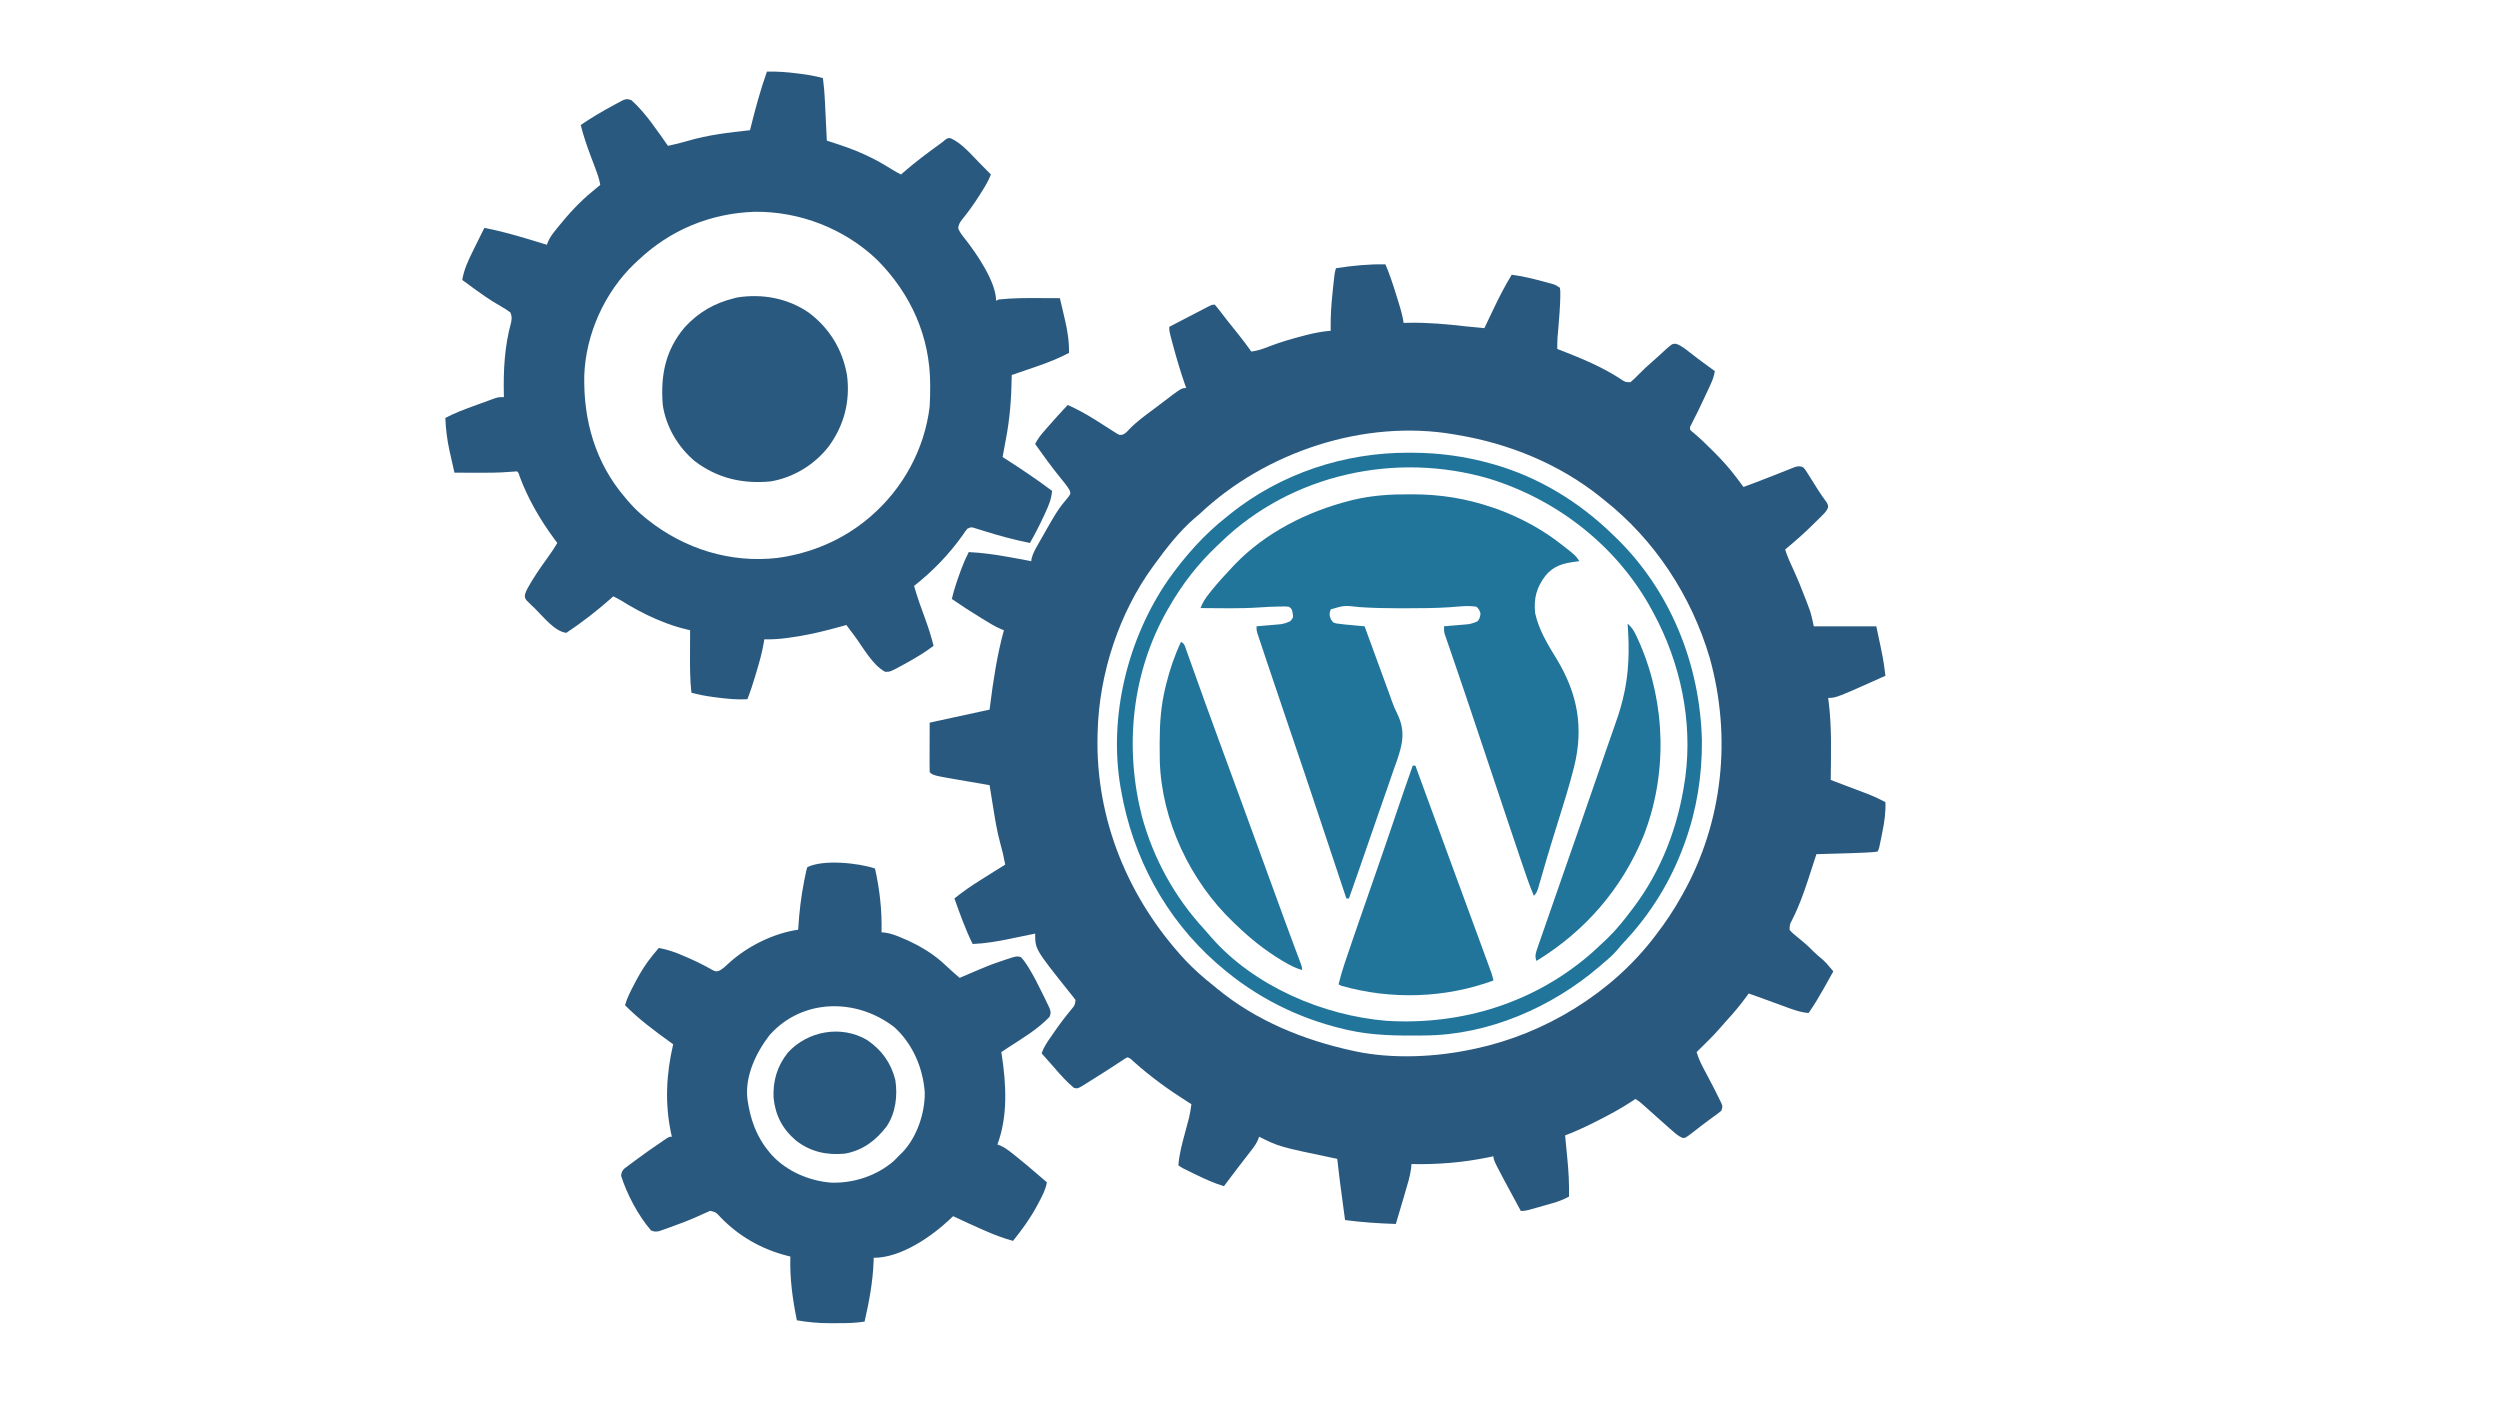
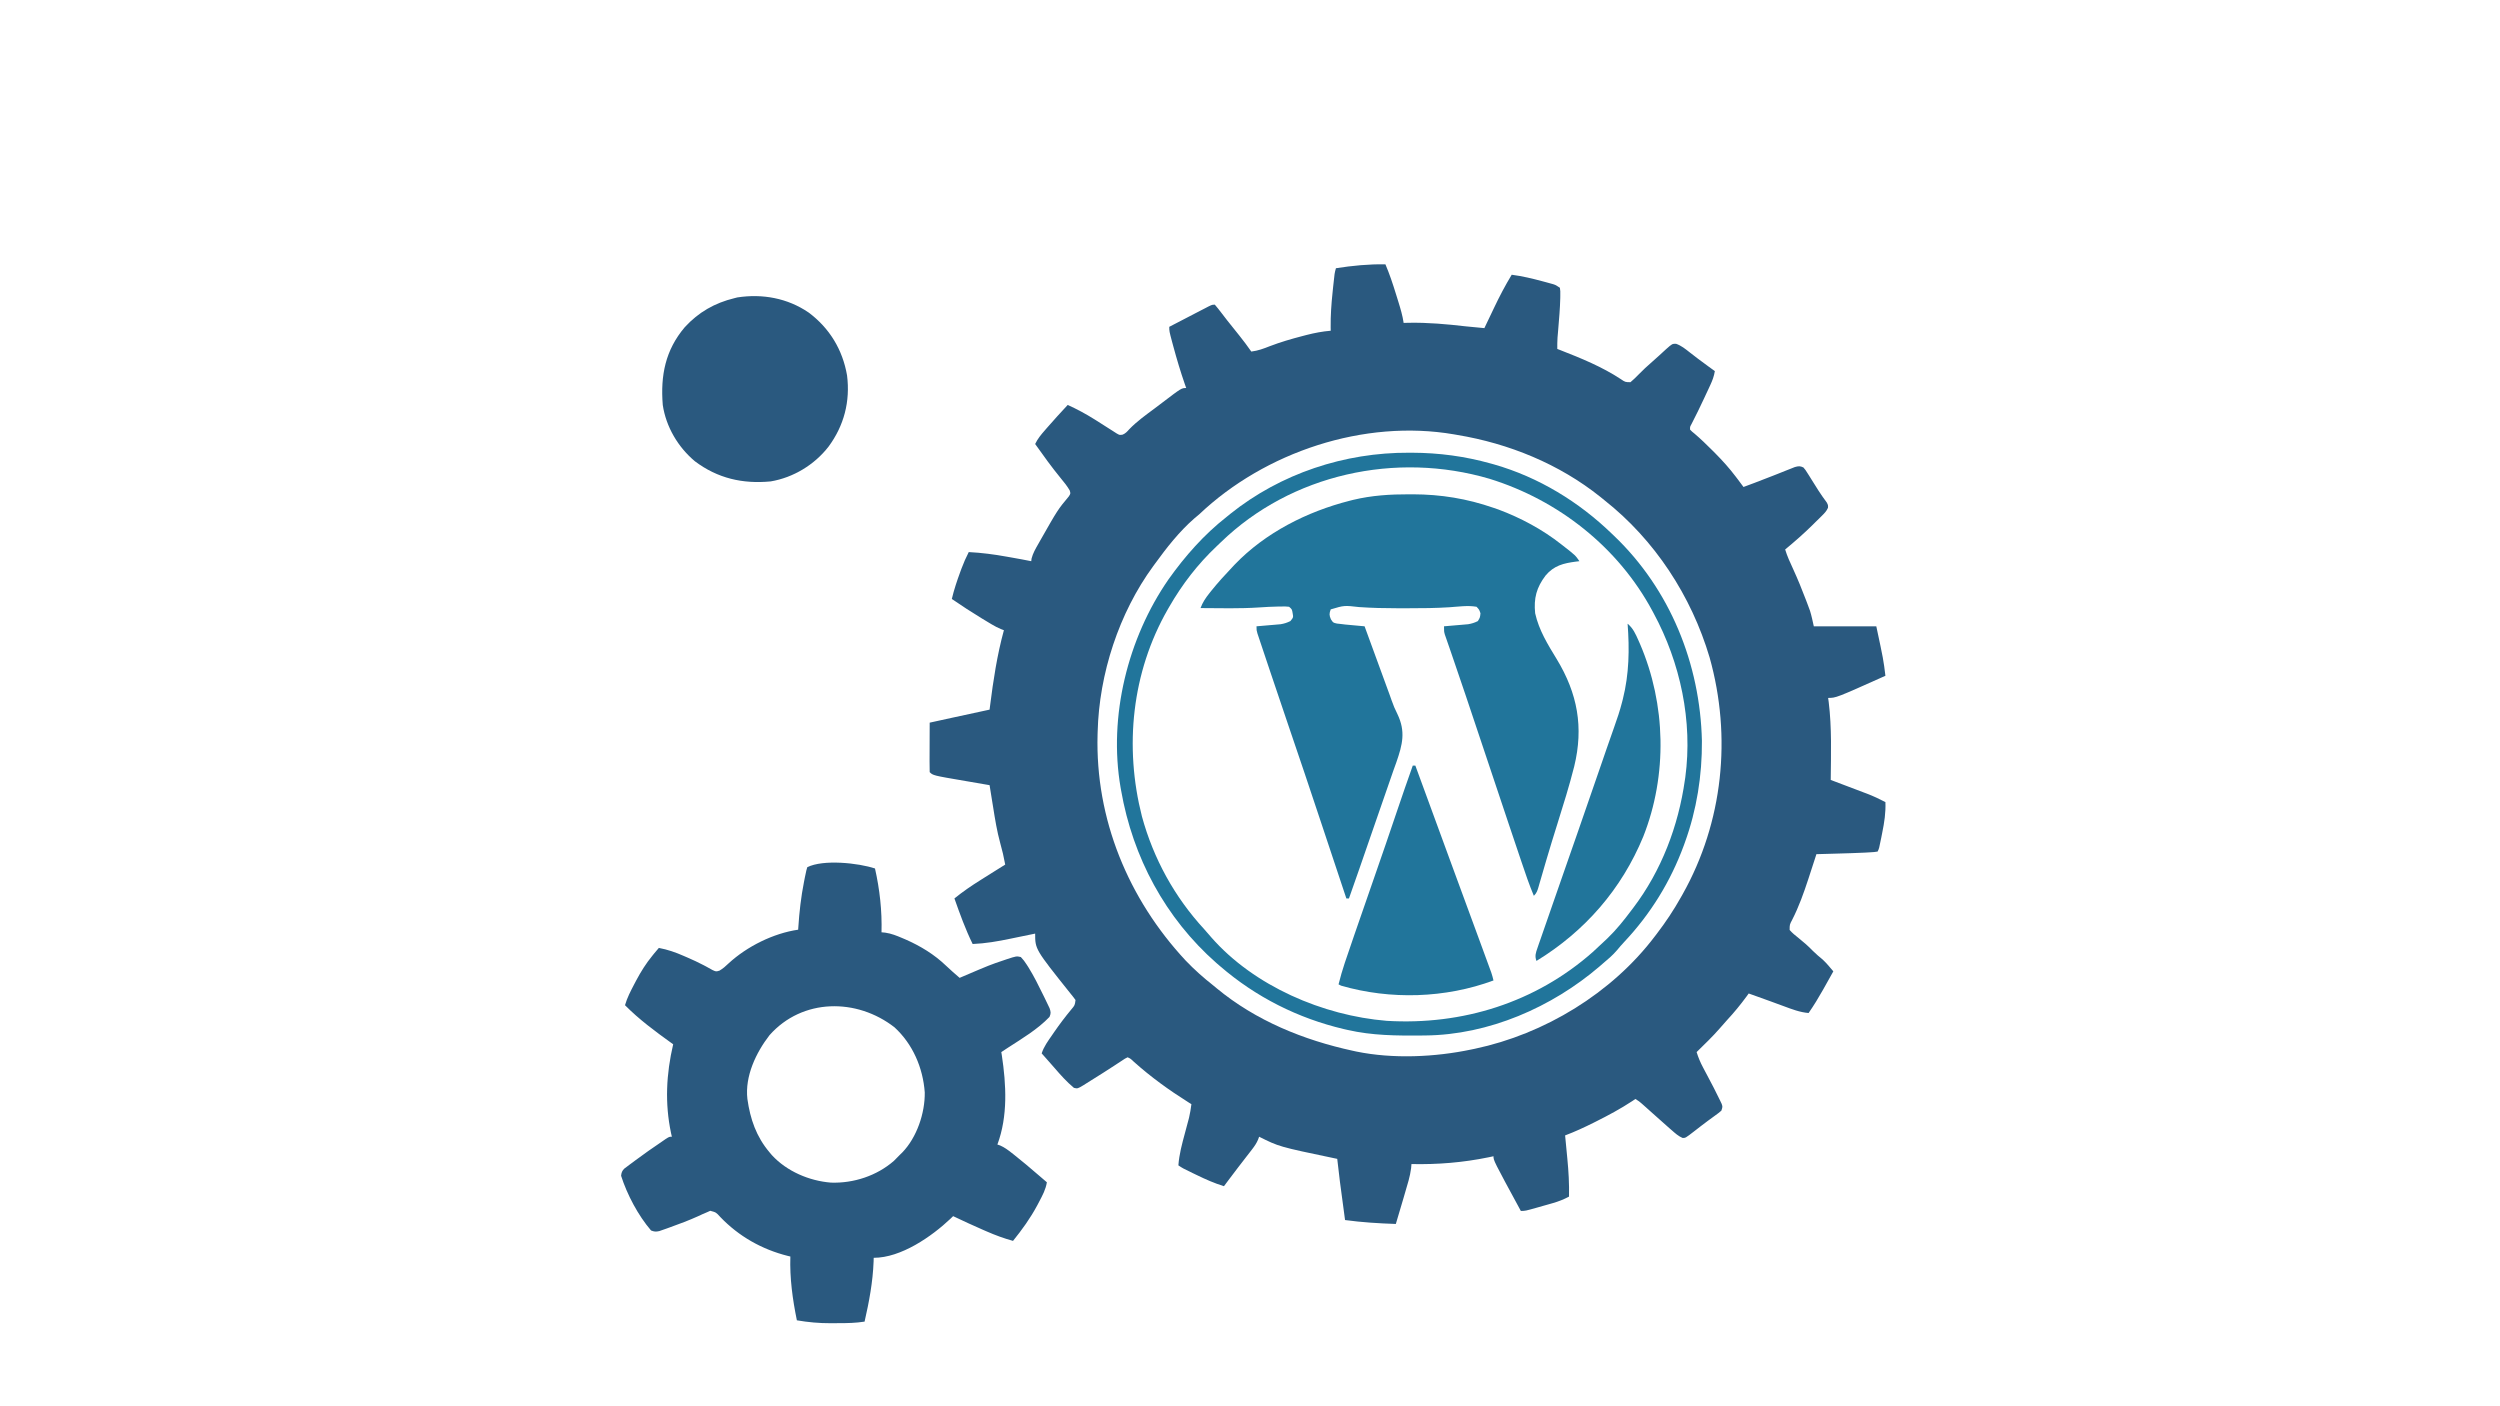
<svg xmlns="http://www.w3.org/2000/svg" version="1.1" width="1920" height="1080">
  <path d="M0 0 C3.175 7.462 5.711 15.066 8.092 22.815 C8.691 24.763 9.299 26.708 9.908 28.652 C11.593 34.098 13.171 39.35 14 45 C15.252 44.965 16.503 44.93 17.793 44.895 C32.597 44.622 47.032 45.936 61.728 47.636 C66.479 48.164 71.237 48.594 76 49 C76.387 48.184 76.775 47.369 77.174 46.528 C78.644 43.44 80.119 40.354 81.597 37.269 C82.23 35.945 82.861 34.621 83.49 33.295 C87.617 24.607 91.999 16.227 97 8 C105.042 9.063 112.738 10.882 120.562 13 C121.538 13.261 122.514 13.522 123.52 13.792 C124.443 14.046 125.366 14.3 126.316 14.562 C127.146 14.791 127.976 15.019 128.83 15.254 C131 16 131 16 134 18 C134.363 20.562 134.363 20.562 134.312 24 C134.304 24.633 134.296 25.266 134.287 25.918 C134.101 33.956 133.385 41.977 132.712 49.986 C132.622 51.065 132.531 52.143 132.438 53.254 C132.354 54.216 132.27 55.179 132.184 56.17 C131.992 59.121 131.969 62.043 132 65 C133.241 65.476 133.241 65.476 134.508 65.961 C150.444 72.191 166.377 78.702 180.722 88.128 C184.191 90.497 184.191 90.497 188.195 90.527 C190.337 88.714 192.309 86.841 194.25 84.812 C197.651 81.334 201.125 78.063 204.816 74.898 C208.473 71.72 212.019 68.419 215.582 65.137 C220.273 60.991 220.273 60.991 223.211 61.027 C227.275 62.445 230.262 64.921 233.625 67.562 C235.044 68.653 236.463 69.743 237.883 70.832 C238.578 71.369 239.273 71.906 239.989 72.459 C242.791 74.606 245.64 76.681 248.5 78.75 C249.815 79.701 249.815 79.701 251.156 80.672 C251.765 81.11 252.373 81.548 253 82 C252.371 85.925 251.164 89.155 249.488 92.754 C248.977 93.857 248.466 94.959 247.939 96.096 C247.134 97.812 247.134 97.812 246.312 99.562 C245.795 100.679 245.277 101.796 244.744 102.947 C241.654 109.585 238.447 116.145 235.091 122.652 C233.86 124.871 233.86 124.871 234 127 C235.485 128.509 235.485 128.509 237.441 130.078 C242.16 134.094 246.56 138.368 250.938 142.75 C252.123 143.937 252.123 143.937 253.333 145.148 C258.956 150.83 264.184 156.611 269 163 C269.615 163.806 270.23 164.611 270.863 165.441 C272.257 167.284 273.637 169.135 275 171 C277.126 170.21 279.25 169.418 281.375 168.625 C282.062 168.37 282.75 168.114 283.458 167.851 C288.231 166.068 292.976 164.223 297.711 162.34 C298.872 161.882 300.033 161.424 301.229 160.953 C303.56 160.032 305.888 159.103 308.212 158.165 C309.292 157.74 310.372 157.316 311.484 156.879 C312.451 156.493 313.417 156.107 314.413 155.709 C317.209 154.943 318.394 154.76 321 156 C322.552 157.807 322.552 157.807 324.023 160.156 C324.57 161.015 325.117 161.873 325.68 162.758 C326.239 163.663 326.799 164.568 327.375 165.5 C328.486 167.261 329.598 169.021 330.711 170.781 C331.251 171.65 331.791 172.519 332.347 173.414 C334.448 176.701 336.712 179.863 339.018 183.01 C340 185 340 185 339.892 187.001 C338.744 189.574 337.252 191.103 335.246 193.082 C334.473 193.85 333.701 194.617 332.904 195.408 C332.09 196.202 331.276 196.995 330.438 197.812 C329.257 198.985 329.257 198.985 328.053 200.182 C321.33 206.815 314.282 212.993 307 219 C308.584 224.193 310.777 228.968 313.062 233.875 C316.645 241.708 319.899 249.628 322.938 257.688 C323.503 259.173 323.503 259.173 324.08 260.689 C324.434 261.641 324.788 262.593 325.152 263.574 C325.462 264.405 325.771 265.236 326.09 266.093 C327.311 269.992 328.114 274.011 329 278 C344.84 278 360.68 278 377 278 C382.474 303.642 382.474 303.642 384 316 C346.061 333 346.061 333 340 333 C340.144 334.029 340.289 335.057 340.438 336.117 C342.888 355.975 342.18 376.032 342 396 C342.988 396.373 343.976 396.746 344.994 397.13 C348.693 398.527 352.39 399.93 356.087 401.334 C357.681 401.939 359.275 402.542 360.87 403.144 C363.175 404.014 365.478 404.889 367.781 405.766 C368.484 406.029 369.186 406.293 369.91 406.565 C374.775 408.424 379.371 410.613 384 413 C384.325 421.118 383.183 428.553 381.562 436.5 C381.217 438.267 381.217 438.267 380.865 440.07 C379.157 448.686 379.157 448.686 378 451 C375.451 451.394 375.451 451.394 372.023 451.59 C370.753 451.663 369.483 451.736 368.175 451.812 C360.994 452.151 353.811 452.369 346.625 452.562 C345.099 452.606 343.573 452.649 342.047 452.693 C338.365 452.799 334.682 452.9 331 453 C330.684 453.986 330.367 454.972 330.041 455.987 C328.563 460.58 327.066 465.166 325.562 469.75 C325.294 470.571 325.025 471.393 324.747 472.239 C321.235 482.916 317.549 493.331 312.416 503.362 C310.428 507.12 310.428 507.12 310.449 511.23 C312.5 513.57 314.729 515.404 317.188 517.312 C321.153 520.467 324.809 523.675 328.32 527.32 C330.717 529.717 333.302 531.87 335.91 534.031 C338.858 536.808 341.409 539.892 344 543 C341.964 546.649 339.92 550.294 337.875 553.938 C337.305 554.959 336.735 555.981 336.148 557.033 C332.677 563.206 329.035 569.179 325 575 C318.235 574.423 312.27 572.105 305.938 569.75 C303.708 568.933 301.479 568.117 299.25 567.301 C298.179 566.906 297.108 566.511 296.004 566.104 C292.157 564.69 288.3 563.309 284.438 561.938 C283.364 561.555 282.29 561.172 281.184 560.777 C280.463 560.521 279.742 560.264 279 560 C278.466 560.739 277.933 561.477 277.383 562.238 C272.669 568.657 267.753 574.657 262.32 580.496 C260.405 582.563 258.568 584.661 256.75 586.812 C251.207 593.214 245.021 599.054 239 605 C240.282 609.132 241.835 612.849 243.863 616.668 C244.421 617.727 244.978 618.786 245.553 619.877 C246.133 620.969 246.714 622.062 247.312 623.188 C250.633 629.448 253.933 635.714 256.98 642.113 C257.603 643.419 257.603 643.419 258.239 644.751 C259 647 259 647 258 650 C255.734 651.91 255.734 651.91 252.75 654.062 C251.662 654.856 250.575 655.65 249.488 656.445 C248.919 656.859 248.35 657.274 247.764 657.7 C244.22 660.311 240.756 663.027 237.278 665.725 C230.436 671.015 230.436 671.015 228.195 670.938 C224.947 669.55 222.5 667.307 219.875 665 C219.016 664.259 219.016 664.259 218.14 663.503 C213.806 659.749 209.535 655.926 205.289 652.074 C203.06 650.055 200.818 648.052 198.562 646.062 C197.945 645.517 197.328 644.972 196.691 644.41 C194.844 642.819 194.844 642.819 192 641 C191.17 641.559 190.34 642.119 189.484 642.695 C180.525 648.578 171.206 653.596 161.625 658.375 C160.727 658.825 160.727 658.825 159.811 659.284 C152.659 662.859 145.486 666.187 138 669 C138.091 669.926 138.182 670.853 138.275 671.807 C138.616 675.314 138.951 678.822 139.282 682.33 C139.425 683.835 139.57 685.34 139.718 686.845 C140.676 696.607 141.211 706.181 141 716 C136.868 718.191 132.89 719.764 128.395 721.043 C127.164 721.394 125.934 721.746 124.666 722.107 C124.033 722.285 123.401 722.462 122.749 722.644 C120.805 723.19 118.864 723.745 116.924 724.303 C107.401 727 107.401 727 104 727 C83 688.284 83 688.284 83 685 C81.751 685.266 80.502 685.531 79.215 685.805 C59.534 689.852 40.075 691.422 20 691 C19.915 692.034 19.83 693.068 19.742 694.133 C18.937 700.554 16.945 706.683 15.125 712.875 C14.773 714.091 14.421 715.306 14.059 716.559 C12.078 723.384 10.057 730.197 8 737 C-5.092 736.551 -18.017 735.773 -31 734 C-35.239 702.609 -35.239 702.609 -37 687 C-37.798 686.835 -38.595 686.67 -39.417 686.5 C-81.714 677.643 -81.714 677.643 -97 670 C-97.26 670.729 -97.521 671.458 -97.789 672.209 C-99.034 675.079 -100.466 677.192 -102.379 679.66 C-103.049 680.531 -103.72 681.402 -104.41 682.3 C-105.12 683.212 -105.831 684.123 -106.562 685.062 C-108.012 686.942 -109.461 688.823 -110.91 690.703 C-111.612 691.61 -112.313 692.517 -113.036 693.451 C-115.553 696.717 -118.034 700.008 -120.5 703.312 C-121.191 704.237 -121.882 705.161 -122.594 706.113 C-123.058 706.736 -123.522 707.359 -124 708 C-131.301 705.761 -138.014 702.776 -144.875 699.438 C-145.906 698.943 -146.938 698.449 -148 697.939 C-155.563 694.291 -155.563 694.291 -159 692 C-158.398 683.518 -156.2 675.549 -154 667.375 C-153.443 665.297 -152.889 663.219 -152.339 661.139 C-151.841 659.257 -151.337 657.377 -150.832 655.498 C-150.002 652.007 -149.451 648.557 -149 645 C-149.802 644.501 -150.604 644.002 -151.43 643.488 C-166.198 634.204 -180.147 624.12 -193.156 612.484 C-195.718 610.036 -195.718 610.036 -198 609 C-200.099 610.031 -200.099 610.031 -202.41 611.613 C-203.76 612.49 -203.76 612.49 -205.137 613.385 C-206.103 614.021 -207.068 614.657 -208.062 615.312 C-210.06 616.602 -212.059 617.89 -214.059 619.176 C-215.057 619.82 -216.056 620.464 -217.085 621.127 C-221.239 623.796 -225.409 626.431 -229.625 629 C-230.316 629.439 -231.007 629.877 -231.719 630.329 C-236.394 633.143 -236.394 633.143 -239.223 632.477 C-244.747 627.887 -249.514 622.531 -254.191 617.098 C-256.25 614.71 -258.341 612.354 -260.438 610 C-261.117 609.237 -261.796 608.474 -262.496 607.688 C-262.992 607.131 -263.489 606.574 -264 606 C-262.305 600.769 -259.161 596.54 -256.062 592.062 C-255.489 591.227 -254.916 590.391 -254.325 589.529 C-250.206 583.581 -245.885 577.837 -241.252 572.278 C-238.536 569.081 -238.536 569.081 -238 565 C-239.329 563.158 -240.742 561.377 -242.188 559.625 C-269 526.029 -269 526.029 -269 514 C-269.992 514.207 -270.984 514.414 -272.007 514.627 C-275.749 515.405 -279.494 516.172 -283.24 516.936 C-284.849 517.266 -286.458 517.598 -288.066 517.934 C-297.726 519.948 -307.117 521.58 -317 522 C-322.565 510.644 -326.8 498.915 -331 487 C-324.591 481.804 -317.929 477.248 -310.938 472.875 C-309.996 472.281 -309.054 471.686 -308.084 471.074 C-305.393 469.377 -302.697 467.687 -300 466 C-299.187 465.491 -298.374 464.982 -297.536 464.458 C-295.691 463.305 -293.846 462.152 -292 461 C-293.011 455.344 -294.304 449.84 -295.875 444.312 C-298.335 435.341 -299.794 426.24 -301.25 417.062 C-301.52 415.396 -301.791 413.73 -302.062 412.064 C-302.716 408.044 -303.361 404.023 -304 400 C-304.972 399.834 -305.945 399.668 -306.947 399.497 C-310.606 398.87 -314.264 398.237 -317.922 397.601 C-319.496 397.329 -321.07 397.058 -322.644 396.79 C-347.445 392.555 -347.445 392.555 -350 390 C-350.089 387.188 -350.115 384.401 -350.098 381.59 C-350.096 380.748 -350.095 379.906 -350.093 379.038 C-350.088 376.338 -350.075 373.638 -350.062 370.938 C-350.057 369.111 -350.053 367.285 -350.049 365.459 C-350.038 360.973 -350.021 356.486 -350 352 C-345.699 351.058 -341.398 350.116 -337.097 349.174 C-335.641 348.855 -334.184 348.536 -332.728 348.217 C-323.157 346.12 -313.582 344.044 -304 342 C-303.88 341.04 -303.76 340.081 -303.636 339.092 C-301.149 319.405 -298.246 300.179 -293 281 C-293.736 280.721 -294.471 280.442 -295.229 280.154 C-297.756 279.102 -299.991 277.934 -302.336 276.531 C-303.552 275.805 -303.552 275.805 -304.792 275.063 C-305.644 274.548 -306.497 274.032 -307.375 273.5 C-308.253 272.971 -309.131 272.442 -310.036 271.897 C-317.847 267.16 -325.463 262.161 -333 257 C-331.321 249.884 -329.018 243.042 -326.5 236.188 C-326.203 235.376 -325.907 234.564 -325.601 233.727 C-323.967 229.334 -322.135 225.181 -320 221 C-310.144 221.509 -300.65 222.738 -290.938 224.5 C-289.02 224.838 -289.02 224.838 -287.064 225.184 C-282.033 226.075 -277.008 226.982 -272 228 C-271.925 227.344 -271.85 226.688 -271.773 226.012 C-270.711 221.876 -268.732 218.506 -266.625 214.812 C-266.182 214.028 -265.74 213.244 -265.284 212.435 C-251.653 188.453 -251.653 188.453 -243.168 178.262 C-241.733 176.058 -241.733 176.058 -242.469 173.625 C-244.439 170.247 -246.811 167.302 -249.312 164.312 C-256.272 155.825 -262.653 146.95 -269 138 C-267.111 133.966 -264.473 130.835 -261.562 127.5 C-261.036 126.891 -260.51 126.283 -259.968 125.656 C-254.761 119.664 -249.407 113.811 -244 108 C-236.841 111.228 -230.073 114.887 -223.422 119.062 C-222.556 119.604 -222.556 119.604 -221.674 120.157 C-218.733 122.004 -215.805 123.867 -212.889 125.752 C-211.799 126.442 -210.709 127.133 -209.586 127.844 C-208.607 128.475 -207.628 129.106 -206.619 129.756 C-204.14 131.208 -204.14 131.208 -201.747 130.784 C-199.53 129.789 -198.424 128.572 -196.812 126.75 C-190.879 120.572 -183.917 115.661 -177.073 110.551 C-175.211 109.158 -173.359 107.753 -171.512 106.34 C-156.613 95 -156.613 95 -153 95 C-153.352 94.002 -153.704 93.005 -154.066 91.977 C-157.369 82.433 -160.244 72.813 -162.875 63.062 C-163.185 61.919 -163.495 60.776 -163.815 59.598 C-166 51.386 -166 51.386 -166 48 C-162.265 46.061 -158.53 44.122 -154.794 42.183 C-153.525 41.525 -152.257 40.866 -150.988 40.208 C-149.156 39.257 -147.324 38.306 -145.492 37.355 C-144.392 36.785 -143.293 36.214 -142.16 35.626 C-141.117 35.089 -140.074 34.553 -139 34 C-137.917 33.436 -136.835 32.872 -135.719 32.29 C-133 31 -133 31 -131 31 C-129.294 32.985 -127.702 34.978 -126.125 37.062 C-125.136 38.347 -124.147 39.631 -123.156 40.914 C-122.641 41.585 -122.125 42.255 -121.594 42.946 C-118.503 46.93 -115.322 50.842 -112.149 54.76 C-108.945 58.741 -105.937 62.818 -103 67 C-97.872 66.372 -93.568 64.762 -88.812 62.875 C-80.634 59.746 -72.348 57.324 -63.875 55.125 C-62.738 54.827 -61.601 54.529 -60.429 54.222 C-54.274 52.662 -48.329 51.522 -42 51 C-42.017 50.171 -42.033 49.341 -42.051 48.487 C-42.153 39.353 -41.534 30.461 -40.562 21.375 C-40.426 20.027 -40.29 18.68 -40.154 17.332 C-39.057 6.727 -39.057 6.727 -38 3 C-25.348 1.019 -12.822 -0.214 0 0 Z M-143 192 C-144.287 193.089 -145.578 194.173 -146.875 195.25 C-158.467 205.402 -167.977 217.583 -177 230 C-177.434 230.588 -177.868 231.175 -178.314 231.781 C-204.626 267.735 -219.879 314.515 -221 359 C-221.02 359.659 -221.041 360.318 -221.062 360.997 C-222.891 426.033 -197.472 487.359 -153.475 534.639 C-146.77 541.687 -139.646 547.976 -132 554 C-131.214 554.654 -130.427 555.307 -129.617 555.98 C-99.471 580.903 -62.897 595.772 -25 604 C-24.101 604.196 -23.201 604.393 -22.275 604.595 C5.806 610.368 38.097 608.881 66 603 C66.887 602.818 67.773 602.636 68.687 602.449 C122.149 591.157 173.849 559.817 207 516 C207.426 515.445 207.852 514.89 208.291 514.319 C215.224 505.262 221.426 495.95 227 486 C227.433 485.235 227.866 484.47 228.312 483.681 C259.353 428.357 266.06 362.905 249 302 C234.992 254.734 206.864 211.585 168 181 C167.06 180.232 166.121 179.463 165.152 178.672 C133.477 153.332 94.854 137.589 55 131 C54.277 130.872 53.554 130.743 52.809 130.611 C-16.418 118.69 -92.553 144.167 -143 192 Z " fill="#2A597F" transform="translate(1064,203)" />
-   <path d="M0 0 C7.849 -0.192 15.409 0.349 23.188 1.375 C24.216 1.501 25.244 1.628 26.303 1.758 C32.002 2.487 37.46 3.474 43 5 C43.801 10.847 44.262 16.637 44.535 22.531 C44.578 23.408 44.621 24.284 44.665 25.187 C44.801 27.958 44.932 30.729 45.062 33.5 C45.154 35.391 45.246 37.281 45.338 39.172 C45.562 43.781 45.782 48.39 46 53 C47.181 53.383 48.362 53.766 49.579 54.161 C57.931 56.892 66.2 59.622 74.188 63.312 C75.01 63.686 75.832 64.06 76.68 64.446 C83.409 67.575 89.758 71.197 96.031 75.152 C98.323 76.579 100.56 77.858 103 79 C103.718 78.368 104.436 77.737 105.176 77.086 C114.081 69.355 123.457 62.36 133.008 55.451 C135.049 54.009 135.049 54.009 137.006 52.252 C139 51 139 51 140.961 51.098 C149.605 54.924 156.622 63.365 163.125 70 C163.986 70.87 164.847 71.74 165.734 72.637 C167.828 74.753 169.916 76.874 172 79 C170.09 84.053 167.451 88.332 164.562 92.875 C164.037 93.71 163.511 94.545 162.97 95.405 C159.033 101.582 154.829 107.5 150.215 113.191 C148.258 115.706 147.01 117.345 146.961 120.59 C148.24 123.557 149.885 125.688 151.938 128.188 C160.818 139.481 176 161.346 176 176 C176.66 175.67 177.32 175.34 178 175 C188.613 173.843 199.276 173.873 209.938 173.938 C211.411 173.943 212.884 173.947 214.357 173.951 C217.905 173.962 221.452 173.979 225 174 C225.984 178.186 226.961 182.374 227.938 186.562 C228.215 187.744 228.493 188.925 228.779 190.143 C230.827 198.948 232.139 206.958 232 216 C224.689 219.899 217.251 222.89 209.438 225.625 C208.366 226.007 207.294 226.388 206.189 226.781 C200.149 228.924 194.088 230.994 188 233 C187.991 233.723 187.981 234.445 187.972 235.189 C187.714 251.192 186.575 266.576 183.524 282.293 C182.641 286.855 181.825 291.428 181 296 C181.799 296.512 181.799 296.512 182.614 297.035 C195.016 305.001 207.232 313.117 219 322 C218.485 328.168 216.476 333.044 213.875 338.625 C213.475 339.499 213.075 340.374 212.662 341.274 C209.39 348.345 205.845 355.225 202 362 C189.75 359.566 177.872 356.296 165.954 352.555 C164.277 352.038 164.277 352.038 162.566 351.512 C161.566 351.197 160.565 350.882 159.533 350.557 C156.895 349.75 156.895 349.75 154 351 C152.283 353.075 152.283 353.075 150.562 355.688 C139.977 370.643 127.388 383.675 113 395 C115.477 403.705 118.543 412.151 121.684 420.635 C124.138 427.35 126.243 434.069 128 441 C121.848 445.589 115.516 449.523 108.812 453.25 C108.053 453.674 107.293 454.098 106.51 454.535 C94.655 461.047 94.655 461.047 90.809 460.938 C81.098 455.904 73.445 441.597 67 433 C66.429 432.24 65.859 431.48 65.271 430.696 C63.847 428.798 62.423 426.899 61 425 C60.372 425.179 59.744 425.358 59.097 425.542 C56.074 426.396 53.039 427.2 50 428 C49.27 428.193 48.54 428.386 47.789 428.584 C37.492 431.271 27.245 433.435 16.688 434.812 C15.74 434.936 14.792 435.06 13.815 435.188 C8.502 435.831 3.351 436.119 -2 436 C-2.099 436.635 -2.197 437.271 -2.299 437.925 C-3.601 445.707 -5.652 453.143 -7.938 460.688 C-8.285 461.859 -8.632 463.03 -8.99 464.236 C-10.791 470.25 -12.702 476.158 -15 482 C-23.04 482.467 -30.786 481.662 -38.75 480.625 C-39.732 480.499 -40.713 480.373 -41.725 480.243 C-47.271 479.49 -52.599 478.472 -58 477 C-59.13 466.741 -59.117 456.553 -59.062 446.25 C-59.057 444.57 -59.053 442.891 -59.049 441.211 C-59.038 437.141 -59.021 433.07 -59 429 C-60.098 428.753 -60.098 428.753 -61.219 428.502 C-68.631 426.755 -75.55 424.457 -82.562 421.5 C-83.59 421.071 -84.617 420.641 -85.675 420.199 C-94.952 416.216 -103.616 411.402 -112.183 406.078 C-114.08 404.953 -116.016 403.964 -118 403 C-118.79 403.704 -119.58 404.408 -120.395 405.133 C-131.02 414.476 -142.222 423.148 -154 431 C-162.841 430.271 -172.208 418.105 -178.25 412.25 C-179.026 411.517 -179.801 410.784 -180.6 410.029 C-181.672 408.971 -181.672 408.971 -182.766 407.891 C-183.413 407.262 -184.06 406.633 -184.728 405.985 C-186 404 -186 404 -185.805 401.455 C-184.708 398.11 -183.023 395.229 -181.188 392.25 C-180.798 391.608 -180.409 390.966 -180.007 390.305 C-175.841 383.552 -171.24 377.114 -166.602 370.68 C-164.582 367.866 -162.721 365.009 -161 362 C-161.727 361.028 -162.454 360.056 -163.203 359.055 C-174.212 344.062 -183.549 328.087 -190.012 310.605 C-190.755 308.108 -190.755 308.108 -192 307 C-193.985 307.093 -195.967 307.251 -197.945 307.434 C-206.598 308.117 -215.2 308.111 -223.875 308.062 C-225.449 308.057 -227.023 308.053 -228.598 308.049 C-232.398 308.038 -236.199 308.021 -240 308 C-240.996 303.629 -241.968 299.252 -242.938 294.875 C-243.215 293.657 -243.493 292.439 -243.779 291.184 C-245.633 282.74 -246.622 274.631 -247 266 C-240.026 262.279 -232.796 259.576 -225.375 256.875 C-224.174 256.433 -222.972 255.991 -221.734 255.535 C-218.493 254.346 -215.252 253.16 -212 252 C-210.447 251.436 -210.447 251.436 -208.862 250.86 C-206 250 -206 250 -202 250 C-202.016 249.358 -202.031 248.716 -202.048 248.054 C-202.445 229.182 -201.511 210.831 -196.453 192.559 C-195.91 189.49 -195.795 187.901 -197 185 C-199.323 183.254 -201.488 181.854 -204 180.438 C-205.456 179.575 -206.909 178.707 -208.359 177.836 C-209.118 177.381 -209.877 176.925 -210.658 176.456 C-214.634 173.984 -218.44 171.281 -222.25 168.562 C-222.964 168.055 -223.678 167.547 -224.414 167.023 C-227.638 164.72 -230.845 162.398 -234 160 C-232.652 152.055 -229.637 145.5 -226.062 138.312 C-225.524 137.211 -224.986 136.109 -224.432 134.975 C-221.982 129.969 -219.494 124.983 -217 120 C-200.668 123.165 -184.874 128.095 -169 133 C-168.714 132.237 -168.427 131.475 -168.132 130.689 C-166.682 127.244 -164.565 124.52 -162.25 121.625 C-161.773 121.024 -161.295 120.422 -160.803 119.802 C-152.748 109.814 -144 100.078 -134 92 C-132.833 91.021 -131.666 90.042 -130.5 89.062 C-129.675 88.382 -128.85 87.701 -128 87 C-128.688 82.904 -129.938 79.22 -131.398 75.336 C-131.883 74.035 -132.367 72.734 -132.852 71.434 C-133.609 69.413 -134.368 67.392 -135.129 65.373 C-138.146 57.341 -140.949 49.346 -143 41 C-134.882 35.475 -126.538 30.503 -117.875 25.875 C-116.963 25.378 -116.05 24.88 -115.111 24.368 C-114.247 23.914 -113.382 23.46 -112.492 22.992 C-111.722 22.583 -110.953 22.175 -110.16 21.753 C-107.608 20.863 -106.485 21.002 -104 22 C-93.066 31.827 -84.459 45.054 -76 57 C-70.86 55.92 -65.809 54.697 -60.775 53.198 C-45.16 48.58 -29.145 46.757 -13 45 C-12.819 44.276 -12.639 43.553 -12.453 42.807 C-8.822 28.339 -5.015 14.054 0 0 Z M-99 145 C-99.897 145.833 -100.794 146.665 -101.719 147.523 C-124.691 169.527 -139.161 201.625 -140.277 233.426 C-140.995 267.848 -131.761 300.477 -109 327 C-107.95 328.257 -107.95 328.257 -106.879 329.539 C-102.62 334.504 -98.11 338.92 -93 343 C-92.253 343.599 -92.253 343.599 -91.49 344.21 C-63.246 366.589 -28.066 377.596 7.961 373.504 C33.598 370.05 58.245 359.75 78 343 C78.522 342.558 79.044 342.115 79.583 341.659 C104.523 320.246 121.188 289.758 125 257 C125.31 252.017 125.382 247.054 125.375 242.062 C125.374 241.386 125.373 240.71 125.372 240.013 C125.216 203.281 110.493 170.549 84.639 144.568 C59.605 120.608 25.029 107.182 -9.562 107.653 C-43.636 108.851 -74.299 121.595 -99 145 Z " fill="#2A597F" transform="translate(589,55)" />
  <path d="M0 0 C3.64 16.234 5.448 32.358 5 49 C5.971 49.094 6.941 49.188 7.941 49.285 C12.571 49.955 16.653 51.611 20.938 53.438 C21.764 53.789 22.591 54.141 23.443 54.504 C34.949 59.563 45.501 65.963 54.594 74.699 C57.96 77.918 61.481 80.95 65 84 C65.633 83.728 66.266 83.457 66.917 83.177 C88.308 74.035 88.308 74.035 99.188 70.375 C99.91 70.128 100.632 69.881 101.376 69.626 C108.655 67.254 108.655 67.254 112 68 C113.836 69.93 115.099 71.586 116.5 73.812 C116.913 74.45 117.326 75.088 117.751 75.745 C122.041 82.635 125.626 89.904 129.188 97.188 C129.485 97.79 129.783 98.392 130.09 99.012 C130.943 100.745 131.774 102.487 132.605 104.23 C133.092 105.245 133.578 106.26 134.079 107.305 C135.057 110.167 135.206 111.268 134 114 C124.866 123.555 113.079 130.527 102.062 137.662 C100.366 138.762 98.682 139.879 97 141 C97.133 141.804 97.266 142.609 97.402 143.438 C100.804 166.082 102.117 190.197 94 212 C94.701 212.238 95.403 212.477 96.125 212.723 C99.515 214.229 102.076 216.153 105 218.438 C105.56 218.874 106.119 219.311 106.696 219.761 C112.939 224.671 118.979 229.821 125 235 C125.782 235.669 126.565 236.338 127.371 237.027 C128.916 238.349 130.459 239.674 132 241 C131.079 246.579 128.68 250.976 126.062 255.938 C125.573 256.869 125.084 257.8 124.58 258.76 C119.304 268.601 113.009 277.315 106 286 C99.026 284.068 92.437 281.655 85.812 278.75 C84.91 278.359 84.007 277.968 83.077 277.565 C75.319 274.184 67.636 270.648 60 267 C59.368 267.617 58.737 268.235 58.086 268.871 C43.439 282.738 19.976 299 -1 299 C-1.026 299.96 -1.052 300.921 -1.078 301.91 C-1.666 317.529 -4.524 332.786 -8 348 C-14.706 349.071 -21.225 349.186 -28.004 349.185 C-30.033 349.187 -32.062 349.206 -34.092 349.225 C-42.92 349.261 -51.303 348.498 -60 347 C-63.323 330.805 -65.544 314.569 -65 298 C-65.632 297.853 -66.263 297.706 -66.914 297.555 C-86.834 292.56 -104.599 282.509 -118.787 267.688 C-122.062 264.074 -122.062 264.074 -126.52 262.887 C-127.338 263.254 -128.157 263.621 -129 264 C-130.049 264.445 -131.099 264.889 -132.18 265.348 C-133.412 265.918 -134.644 266.489 -135.875 267.062 C-142.881 270.218 -150.009 272.935 -157.25 275.5 C-158.25 275.862 -159.25 276.225 -160.281 276.598 C-161.225 276.927 -162.168 277.255 -163.141 277.594 C-163.981 277.89 -164.822 278.185 -165.688 278.49 C-168.252 279.056 -169.579 278.98 -172 278 C-181.881 266.522 -190.399 250.419 -195 236 C-194.709 233.489 -194.309 232.316 -192.532 230.495 C-191.596 229.796 -191.596 229.796 -190.641 229.082 C-189.594 228.29 -189.594 228.29 -188.527 227.482 C-187.4 226.656 -187.4 226.656 -186.25 225.812 C-185.485 225.24 -184.72 224.668 -183.932 224.078 C-177.401 219.22 -170.757 214.539 -164 210 C-162.931 209.259 -161.863 208.518 -160.762 207.754 C-158 206 -158 206 -156 206 C-156.205 205.112 -156.41 204.224 -156.621 203.309 C-161.483 180.257 -160.333 157.868 -155 135 C-155.497 134.644 -155.994 134.288 -156.506 133.921 C-168.912 125 -181.233 115.901 -192 105 C-190.34 99.23 -187.653 94.105 -184.875 88.812 C-184.384 87.877 -183.894 86.942 -183.388 85.978 C-179.762 79.182 -175.889 72.973 -171 67 C-170.207 66.018 -170.207 66.018 -169.398 65.016 C-168.286 63.66 -167.147 62.326 -166 61 C-159.161 62.307 -153.171 64.38 -146.812 67.188 C-145.899 67.582 -144.986 67.976 -144.045 68.382 C-139.862 70.208 -135.737 72.09 -131.699 74.219 C-131.066 74.552 -130.433 74.886 -129.78 75.23 C-128.113 76.127 -126.462 77.053 -124.812 77.98 C-122.073 79.256 -122.073 79.256 -119.414 78.438 C-116.698 76.82 -114.642 75.015 -112.375 72.812 C-98.309 59.864 -78.026 49.747 -59 47 C-58.966 46.434 -58.931 45.868 -58.896 45.285 C-58.129 33.416 -56.82 21.799 -54.5 10.125 C-54.286 9.032 -54.073 7.939 -53.853 6.813 C-52.657 1.053 -52.657 1.053 -52 -1 C-39.72 -7.14 -12.752 -4.251 0 0 Z M-81 128 C-91.435 141.501 -100.001 159.573 -98 177 C-95.848 192.404 -91.165 205.996 -81 218 C-80.395 218.717 -79.791 219.433 -79.168 220.172 C-67.726 232.601 -50.513 239.917 -33.832 241.254 C-16.467 241.862 1.409 236.022 14.562 224.5 C16.063 223.022 17.545 221.523 19 220 C19.947 219.082 19.947 219.082 20.914 218.145 C32.123 206.565 38.431 187.922 38.215 171.965 C36.848 153.109 29.03 134.863 15 122 C-13.967 99.413 -55.742 99.542 -81 128 Z " fill="#2A597F" transform="translate(672,667)" />
-   <path d="M0 0 C0.878 0.001 1.755 0.001 2.659 0.002 C24.25 0.063 44.135 3.31 64.562 10.375 C65.805 10.803 67.048 11.231 68.328 11.672 C85.53 18.113 102.134 27 116.562 38.375 C117.088 38.784 117.614 39.193 118.156 39.615 C127.469 46.88 127.469 46.88 130.562 51.375 C129.717 51.473 128.871 51.571 128 51.672 C118.286 52.952 111.061 54.679 104.562 62.375 C97.599 71.596 95.377 79.806 96.562 91.375 C99.467 104.417 106.289 115.356 113.156 126.637 C129.131 153.019 133.884 178.828 126.577 208.912 C122.814 223.813 118.229 238.462 113.628 253.12 C110.799 262.136 108.008 271.159 105.348 280.227 C104.967 281.521 104.967 281.521 104.579 282.841 C103.374 286.951 102.176 291.062 100.989 295.177 C100.562 296.639 100.135 298.101 99.707 299.562 C99.518 300.228 99.329 300.894 99.134 301.579 C98.28 304.482 97.739 306.199 95.562 308.375 C91.927 299.735 88.951 290.887 85.969 282.008 C85.424 280.392 84.879 278.777 84.334 277.162 C82.876 272.839 81.421 268.514 79.967 264.19 C78.753 260.58 77.537 256.971 76.321 253.362 C68.341 229.679 60.413 205.979 52.529 182.264 C46.464 164.023 40.321 145.811 34.076 127.63 C33.119 124.842 32.166 122.053 31.212 119.265 C30.582 117.432 29.944 115.603 29.305 113.773 C28.936 112.704 28.567 111.634 28.188 110.531 C27.87 109.622 27.553 108.712 27.227 107.775 C26.562 105.375 26.562 105.375 26.562 101.375 C27.477 101.3 27.477 101.3 28.411 101.223 C31.191 100.99 33.971 100.745 36.75 100.5 C37.71 100.421 38.669 100.343 39.658 100.262 C41.055 100.136 41.055 100.136 42.48 100.008 C43.761 99.898 43.761 99.898 45.067 99.786 C47.831 99.331 50.056 98.626 52.562 97.375 C54.233 94.613 54.233 94.613 54.562 91.375 C53.626 88.598 53.626 88.598 51.562 86.375 C44.825 85.176 37.37 86.316 30.544 86.757 C20.14 87.408 9.762 87.529 -0.66 87.505 C-3.501 87.5 -6.341 87.505 -9.182 87.512 C-19.043 87.515 -28.834 87.294 -38.672 86.608 C-50.073 85.295 -50.073 85.295 -60.438 88.375 C-61.622 91.506 -61.655 92.87 -60.32 95.965 C-58.626 98.598 -58.626 98.598 -55.688 99.266 C-54.079 99.444 -54.079 99.444 -52.438 99.625 C-51.386 99.754 -50.334 99.883 -49.25 100.016 C-46.067 100.316 -42.883 100.608 -39.699 100.897 C-38.713 100.987 -37.726 101.077 -36.71 101.169 C-35.96 101.237 -35.21 101.305 -34.438 101.375 C-31.558 109.243 -28.68 117.112 -25.804 124.981 C-24.467 128.638 -23.13 132.294 -21.792 135.95 C-20.494 139.496 -19.198 143.043 -17.902 146.59 C-17.414 147.925 -16.926 149.259 -16.437 150.593 C-16.206 151.224 -15.975 151.854 -15.737 152.504 C-15.506 153.132 -15.275 153.761 -15.037 154.408 C-14.572 155.691 -14.118 156.979 -13.676 158.27 C-12.414 161.922 -10.987 165.328 -9.225 168.769 C-2.783 182.2 -5.283 192.144 -10.048 205.852 C-10.763 207.852 -11.485 209.849 -12.209 211.846 C-13.449 215.309 -14.619 218.795 -15.796 222.28 C-18.028 228.849 -20.322 235.394 -22.639 241.934 C-25.279 249.39 -27.846 256.87 -30.409 264.353 C-35.674 279.721 -41.026 295.058 -46.438 310.375 C-47.097 310.375 -47.758 310.375 -48.438 310.375 C-48.845 309.151 -49.252 307.926 -49.672 306.665 C-53.58 294.919 -57.491 283.173 -61.402 271.428 C-63.412 265.395 -65.42 259.362 -67.428 253.329 C-76.013 227.526 -84.642 201.74 -93.456 176.014 C-98.041 162.632 -102.559 149.229 -107.039 135.812 C-108.135 132.529 -109.237 129.247 -110.34 125.966 C-111.415 122.763 -112.485 119.557 -113.555 116.352 C-113.948 115.183 -114.342 114.015 -114.747 112.811 C-115.103 111.743 -115.458 110.674 -115.824 109.573 C-116.293 108.169 -116.293 108.169 -116.772 106.738 C-117.438 104.375 -117.438 104.375 -117.438 101.375 C-116.828 101.325 -116.218 101.275 -115.589 101.223 C-112.809 100.99 -110.029 100.745 -107.25 100.5 C-106.29 100.421 -105.331 100.343 -104.342 100.262 C-103.41 100.178 -102.479 100.094 -101.52 100.008 C-100.239 99.898 -100.239 99.898 -98.933 99.786 C-96.165 99.33 -93.95 98.625 -91.438 97.375 C-89.105 94.548 -89.105 94.548 -89.688 91.312 C-90.197 88.276 -90.197 88.276 -92.438 86.375 C-95.413 86.09 -95.413 86.09 -98.938 86.188 C-99.612 86.194 -100.287 86.2 -100.981 86.207 C-105.73 86.277 -110.449 86.554 -115.188 86.875 C-130.228 87.885 -145.371 87.457 -160.438 87.375 C-158.771 82.918 -156.463 79.501 -153.5 75.812 C-152.771 74.897 -152.771 74.897 -152.028 73.962 C-147.101 67.84 -141.856 62.062 -136.438 56.375 C-135.349 55.207 -135.349 55.207 -134.238 54.016 C-110.738 29.516 -78.638 13.291 -46.062 5 C-44.656 4.642 -44.656 4.642 -43.222 4.276 C-28.842 0.821 -14.716 -0.034 0 0 Z " fill="#21759B" transform="translate(1082.438,379.625)" />
+   <path d="M0 0 C0.878 0.001 1.755 0.001 2.659 0.002 C24.25 0.063 44.135 3.31 64.562 10.375 C65.805 10.803 67.048 11.231 68.328 11.672 C85.53 18.113 102.134 27 116.562 38.375 C117.088 38.784 117.614 39.193 118.156 39.615 C127.469 46.88 127.469 46.88 130.562 51.375 C129.717 51.473 128.871 51.571 128 51.672 C118.286 52.952 111.061 54.679 104.562 62.375 C97.599 71.596 95.377 79.806 96.562 91.375 C99.467 104.417 106.289 115.356 113.156 126.637 C129.131 153.019 133.884 178.828 126.577 208.912 C122.814 223.813 118.229 238.462 113.628 253.12 C110.799 262.136 108.008 271.159 105.348 280.227 C104.967 281.521 104.967 281.521 104.579 282.841 C103.374 286.951 102.176 291.062 100.989 295.177 C100.562 296.639 100.135 298.101 99.707 299.562 C99.518 300.228 99.329 300.894 99.134 301.579 C98.28 304.482 97.739 306.199 95.562 308.375 C91.927 299.735 88.951 290.887 85.969 282.008 C85.424 280.392 84.879 278.777 84.334 277.162 C82.876 272.839 81.421 268.514 79.967 264.19 C78.753 260.58 77.537 256.971 76.321 253.362 C68.341 229.679 60.413 205.979 52.529 182.264 C46.464 164.023 40.321 145.811 34.076 127.63 C33.119 124.842 32.166 122.053 31.212 119.265 C30.582 117.432 29.944 115.603 29.305 113.773 C28.936 112.704 28.567 111.634 28.188 110.531 C27.87 109.622 27.553 108.712 27.227 107.775 C26.562 105.375 26.562 105.375 26.562 101.375 C27.477 101.3 27.477 101.3 28.411 101.223 C31.191 100.99 33.971 100.745 36.75 100.5 C37.71 100.421 38.669 100.343 39.658 100.262 C41.055 100.136 41.055 100.136 42.48 100.008 C43.761 99.898 43.761 99.898 45.067 99.786 C47.831 99.331 50.056 98.626 52.562 97.375 C54.233 94.613 54.233 94.613 54.562 91.375 C53.626 88.598 53.626 88.598 51.562 86.375 C44.825 85.176 37.37 86.316 30.544 86.757 C20.14 87.408 9.762 87.529 -0.66 87.505 C-3.501 87.5 -6.341 87.505 -9.182 87.512 C-19.043 87.515 -28.834 87.294 -38.672 86.608 C-50.073 85.295 -50.073 85.295 -60.438 88.375 C-61.622 91.506 -61.655 92.87 -60.32 95.965 C-58.626 98.598 -58.626 98.598 -55.688 99.266 C-54.079 99.444 -54.079 99.444 -52.438 99.625 C-51.386 99.754 -50.334 99.883 -49.25 100.016 C-46.067 100.316 -42.883 100.608 -39.699 100.897 C-38.713 100.987 -37.726 101.077 -36.71 101.169 C-35.96 101.237 -35.21 101.305 -34.438 101.375 C-31.558 109.243 -28.68 117.112 -25.804 124.981 C-24.467 128.638 -23.13 132.294 -21.792 135.95 C-20.494 139.496 -19.198 143.043 -17.902 146.59 C-17.414 147.925 -16.926 149.259 -16.437 150.593 C-16.206 151.224 -15.975 151.854 -15.737 152.504 C-15.506 153.132 -15.275 153.761 -15.037 154.408 C-14.572 155.691 -14.118 156.979 -13.676 158.27 C-12.414 161.922 -10.987 165.328 -9.225 168.769 C-2.783 182.2 -5.283 192.144 -10.048 205.852 C-10.763 207.852 -11.485 209.849 -12.209 211.846 C-18.028 228.849 -20.322 235.394 -22.639 241.934 C-25.279 249.39 -27.846 256.87 -30.409 264.353 C-35.674 279.721 -41.026 295.058 -46.438 310.375 C-47.097 310.375 -47.758 310.375 -48.438 310.375 C-48.845 309.151 -49.252 307.926 -49.672 306.665 C-53.58 294.919 -57.491 283.173 -61.402 271.428 C-63.412 265.395 -65.42 259.362 -67.428 253.329 C-76.013 227.526 -84.642 201.74 -93.456 176.014 C-98.041 162.632 -102.559 149.229 -107.039 135.812 C-108.135 132.529 -109.237 129.247 -110.34 125.966 C-111.415 122.763 -112.485 119.557 -113.555 116.352 C-113.948 115.183 -114.342 114.015 -114.747 112.811 C-115.103 111.743 -115.458 110.674 -115.824 109.573 C-116.293 108.169 -116.293 108.169 -116.772 106.738 C-117.438 104.375 -117.438 104.375 -117.438 101.375 C-116.828 101.325 -116.218 101.275 -115.589 101.223 C-112.809 100.99 -110.029 100.745 -107.25 100.5 C-106.29 100.421 -105.331 100.343 -104.342 100.262 C-103.41 100.178 -102.479 100.094 -101.52 100.008 C-100.239 99.898 -100.239 99.898 -98.933 99.786 C-96.165 99.33 -93.95 98.625 -91.438 97.375 C-89.105 94.548 -89.105 94.548 -89.688 91.312 C-90.197 88.276 -90.197 88.276 -92.438 86.375 C-95.413 86.09 -95.413 86.09 -98.938 86.188 C-99.612 86.194 -100.287 86.2 -100.981 86.207 C-105.73 86.277 -110.449 86.554 -115.188 86.875 C-130.228 87.885 -145.371 87.457 -160.438 87.375 C-158.771 82.918 -156.463 79.501 -153.5 75.812 C-152.771 74.897 -152.771 74.897 -152.028 73.962 C-147.101 67.84 -141.856 62.062 -136.438 56.375 C-135.349 55.207 -135.349 55.207 -134.238 54.016 C-110.738 29.516 -78.638 13.291 -46.062 5 C-44.656 4.642 -44.656 4.642 -43.222 4.276 C-28.842 0.821 -14.716 -0.034 0 0 Z " fill="#21759B" transform="translate(1082.438,379.625)" />
  <path d="M0 0 C16.098 12.005 26.102 28.524 29.531 48.281 C32.051 68.273 27.252 86.878 15.305 103.031 C4.525 116.917 -11.641 126.768 -29.09 129.719 C-50.559 131.794 -69.881 127.384 -87.309 114.262 C-100.256 103.424 -109.506 87.802 -112 71 C-113.805 48.421 -110.065 28.973 -95.078 11.27 C-84.559 -0.218 -72.092 -7.326 -57 -11 C-56.255 -11.191 -55.51 -11.382 -54.742 -11.578 C-35.423 -14.55 -16.182 -11.038 0 0 Z " fill="#2A597F" transform="translate(621,240)" />
  <path d="M0 0 C0.803 0.002 1.607 0.004 2.435 0.006 C23.171 0.084 42.884 2.729 62.875 8.312 C63.706 8.544 64.538 8.775 65.395 9.014 C99.526 18.807 130.467 37.688 155.875 62.312 C156.433 62.845 156.991 63.377 157.565 63.925 C200.531 104.995 223.582 162.216 224.944 221.311 C225.127 247.93 220.954 274.272 211.875 299.312 C211.583 300.12 211.29 300.927 210.989 301.759 C200.771 329.481 185.541 354.138 165.34 375.66 C163.38 377.77 161.514 379.902 159.688 382.125 C156.442 385.949 152.71 389.096 148.875 392.312 C148.023 393.052 147.171 393.792 146.293 394.555 C109.661 425.925 61.195 447.096 12.504 447.551 C11.632 447.561 10.761 447.57 9.863 447.58 C-9.464 447.753 -28.186 447.639 -47.125 443.312 C-48.542 442.991 -48.542 442.991 -49.988 442.663 C-85.309 434.364 -117.692 418.017 -145.125 394.312 C-146.047 393.521 -146.968 392.73 -147.918 391.914 C-187.201 357.315 -212.135 310.771 -221.125 259.312 C-221.255 258.595 -221.385 257.878 -221.519 257.139 C-230.927 202.469 -216.026 142.431 -184.659 97.199 C-171.898 79.278 -157.469 62.916 -140.125 49.312 C-139.187 48.546 -138.248 47.779 -137.281 46.988 C-98.486 15.942 -49.498 -0.235 0 0 Z M-144.552 68.791 C-145.657 69.86 -146.769 70.922 -147.886 71.979 C-162.376 85.711 -174.156 101.029 -184.125 118.312 C-184.538 119.026 -184.952 119.739 -185.378 120.474 C-212.947 168.682 -218.757 225.872 -205.125 279.312 C-196.263 311.803 -180.019 341.319 -157.199 366.051 C-155.324 368.096 -153.535 370.189 -151.75 372.312 C-118.9 409.717 -66.014 432.316 -17.125 436.312 C41.034 439.808 97.176 422.293 141.066 383.523 C144.054 380.839 146.969 378.085 149.875 375.312 C150.727 374.513 151.579 373.714 152.457 372.891 C159.35 366.248 165.145 358.95 170.875 351.312 C171.303 350.75 171.731 350.188 172.172 349.609 C193.883 321.007 206.871 286.732 211.875 251.312 C212.028 250.316 212.028 250.316 212.183 249.3 C217.985 206.207 208.406 161.29 187.875 123.312 C187.556 122.714 187.236 122.115 186.907 121.499 C160.617 72.534 114.691 36.398 61.867 20.031 C-9.943 -1.121 -90.363 16.299 -144.552 68.791 Z " fill="#21759B" transform="translate(1082.125,347.688)" />
  <path d="M0 0 C0.66 0 1.32 0 2 0 C2.287 0.787 2.287 0.787 2.58 1.591 C12.178 27.909 21.806 54.217 31.5 80.5 C38.177 98.606 44.844 116.716 51.478 134.838 C52.32 137.138 53.163 139.438 54.007 141.738 C55.168 144.904 56.327 148.071 57.484 151.238 C58 152.642 58 152.642 58.526 154.074 C58.839 154.933 59.153 155.792 59.476 156.677 C59.884 157.791 59.884 157.791 60.3 158.928 C60.978 160.936 61.517 162.937 62 165 C24.979 178.687 -17.081 179.961 -55 169 C-55.66 168.67 -56.32 168.34 -57 168 C-54.312 156.946 -50.437 146.25 -46.75 135.5 C-46.031 133.396 -45.312 131.291 -44.594 129.187 C-39.674 114.8 -34.681 100.44 -29.652 86.091 C-23.593 68.793 -17.683 51.446 -11.809 34.085 C-7.953 22.694 -4.041 11.327 0 0 Z " fill="#21759B" transform="translate(1085,588)" />
-   <path d="M0 0 C2.807 1.404 2.885 2.903 3.933 5.835 C4.308 6.875 4.684 7.915 5.071 8.986 C5.476 10.129 5.88 11.272 6.297 12.449 C6.722 13.631 7.147 14.813 7.585 16.031 C8.5 18.58 9.414 21.131 10.323 23.683 C11.759 27.715 13.205 31.743 14.653 35.771 C15.137 37.119 15.622 38.467 16.107 39.815 C16.346 40.48 16.585 41.145 16.831 41.83 C17.555 43.845 18.278 45.861 19.001 47.877 C22.573 57.834 26.199 67.769 29.875 77.688 C35.693 93.414 41.451 109.161 47.199 124.913 C47.936 126.933 48.673 128.952 49.41 130.972 C53.461 142.073 57.51 153.174 61.559 164.275 C64.4 172.064 67.242 179.853 70.084 187.642 C71.531 191.609 72.978 195.576 74.425 199.543 C75.549 202.628 76.675 205.712 77.801 208.797 C78.229 209.972 78.658 211.148 79.1 212.359 C81.342 218.498 83.602 224.629 85.888 230.752 C86.123 231.382 86.358 232.012 86.6 232.662 C87.726 235.68 88.854 238.698 89.989 241.714 C90.384 242.774 90.78 243.834 91.188 244.927 C91.539 245.861 91.89 246.796 92.252 247.759 C93 250 93 250 93 252 C87.907 250.525 83.653 248.309 79.125 245.625 C78.017 244.968 78.017 244.968 76.886 244.299 C64.126 236.583 52.694 227.358 42 217 C41.468 216.494 40.936 215.987 40.387 215.465 C7.182 183.819 -14.943 137.35 -16.291 91.207 C-16.368 87.159 -16.385 83.112 -16.375 79.062 C-16.374 78.208 -16.374 77.354 -16.373 76.474 C-16.332 62.333 -15.37 48.784 -12 35 C-11.775 34.076 -11.55 33.151 -11.318 32.199 C-8.513 21.026 -4.936 10.415 0 0 Z " fill="#21759B" transform="translate(907,493)" />
  <path d="M0 0 C4.256 3.565 6.113 7.845 8.312 12.812 C8.897 14.131 8.897 14.131 9.493 15.475 C29.519 61.991 30.666 116.317 12.041 163.475 C-4.618 203.905 -32.76 236.201 -70 259 C-71.42 255.205 -70.545 252.83 -69.24 249.078 C-68.621 247.272 -68.621 247.272 -67.99 245.429 C-67.524 244.108 -67.059 242.786 -66.594 241.465 C-66.117 240.087 -65.641 238.709 -65.166 237.331 C-63.889 233.631 -62.598 229.935 -61.305 226.241 C-59.957 222.385 -58.622 218.524 -57.286 214.664 C-54.428 206.416 -51.553 198.174 -48.675 189.932 C-47.37 186.194 -46.068 182.455 -44.767 178.716 C-42.713 172.818 -40.658 166.921 -38.594 161.028 C-32.289 143.016 -26.083 124.97 -19.874 106.926 C-19.061 104.562 -18.247 102.199 -17.434 99.836 C-17.045 98.706 -16.656 97.576 -16.255 96.411 C-14.316 90.782 -12.355 85.162 -10.352 79.555 C-8.075 73.18 -5.91 66.819 -4.25 60.25 C-4.047 59.459 -3.843 58.668 -3.634 57.853 C1.188 38.614 1.484 19.642 0 0 Z " fill="#21759B" transform="translate(1250,479)" />
-   <path d="M0 0 C11.204 7.551 18.423 17.596 21.727 30.746 C23.565 42.91 22.002 55.891 15.113 66.305 C6.625 77.298 -3.059 84.709 -16.887 87.305 C-31.019 88.591 -43.16 86.002 -54.457 77.332 C-64.885 68.507 -70.331 58.129 -71.762 44.617 C-72.428 31.469 -68.977 19.932 -60.766 9.648 C-45.471 -7.027 -19.754 -11.601 0 0 Z " fill="#2A597F" transform="translate(665.887,798.695)" />
</svg>